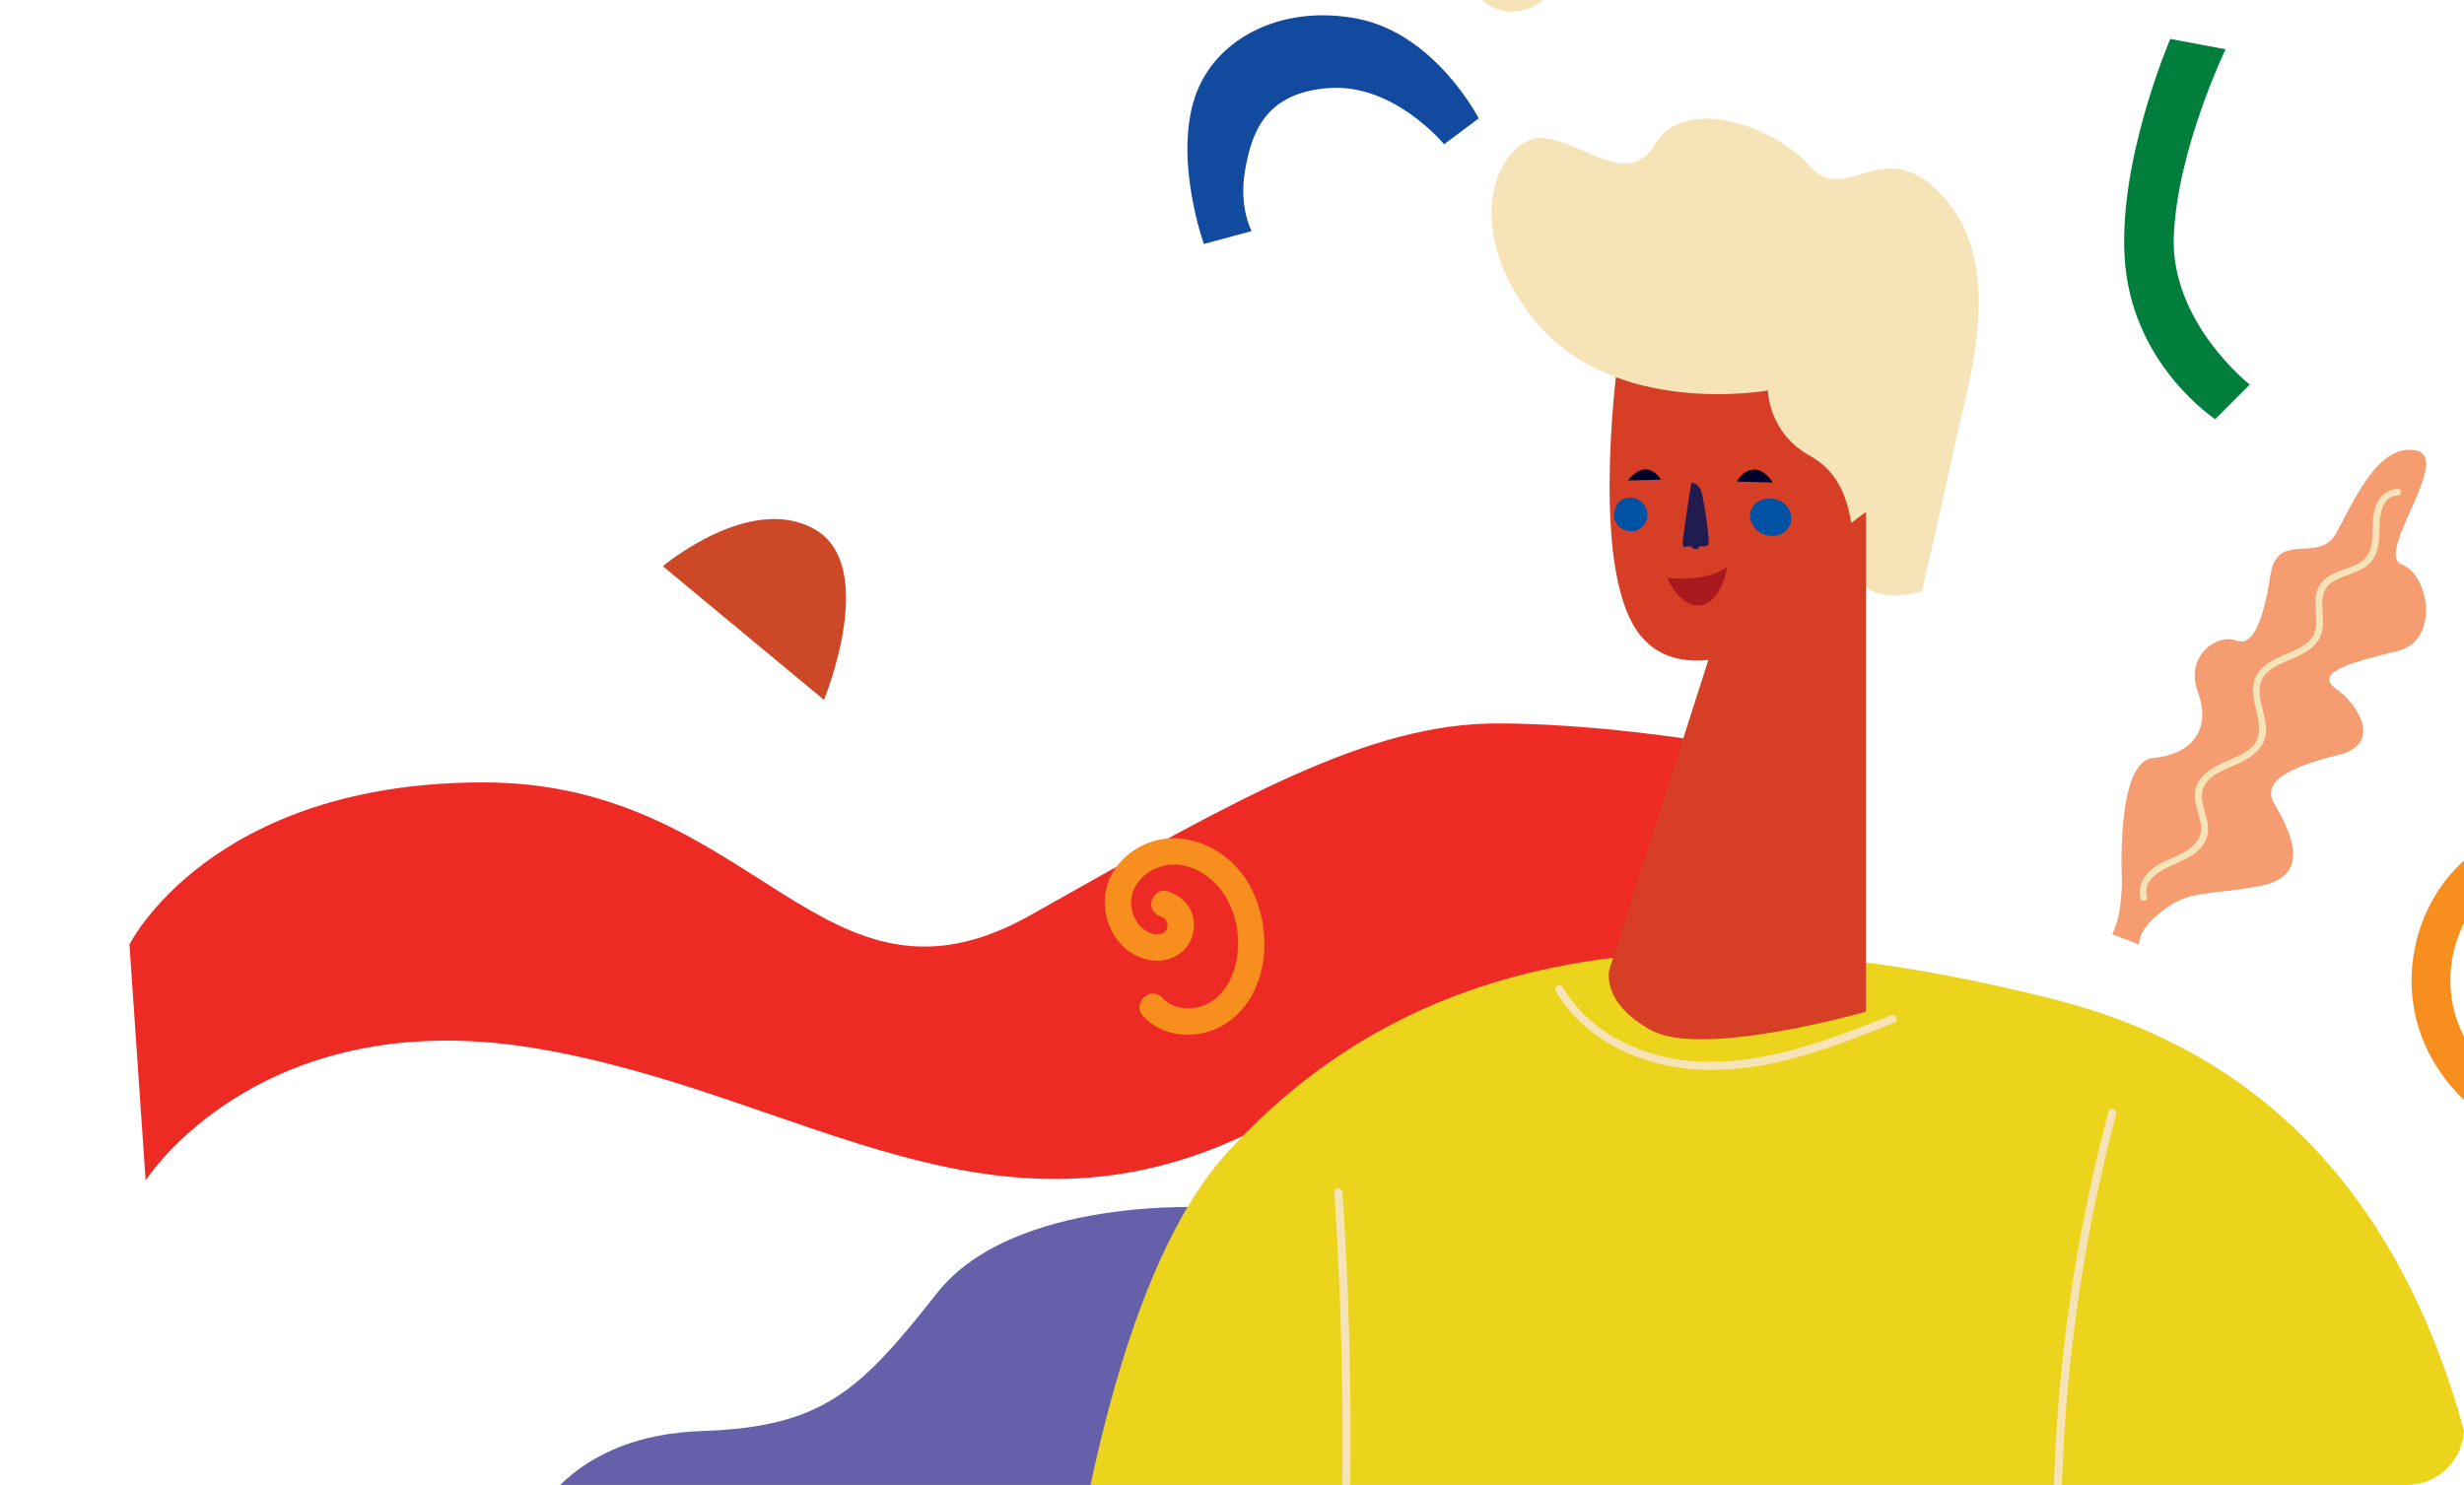
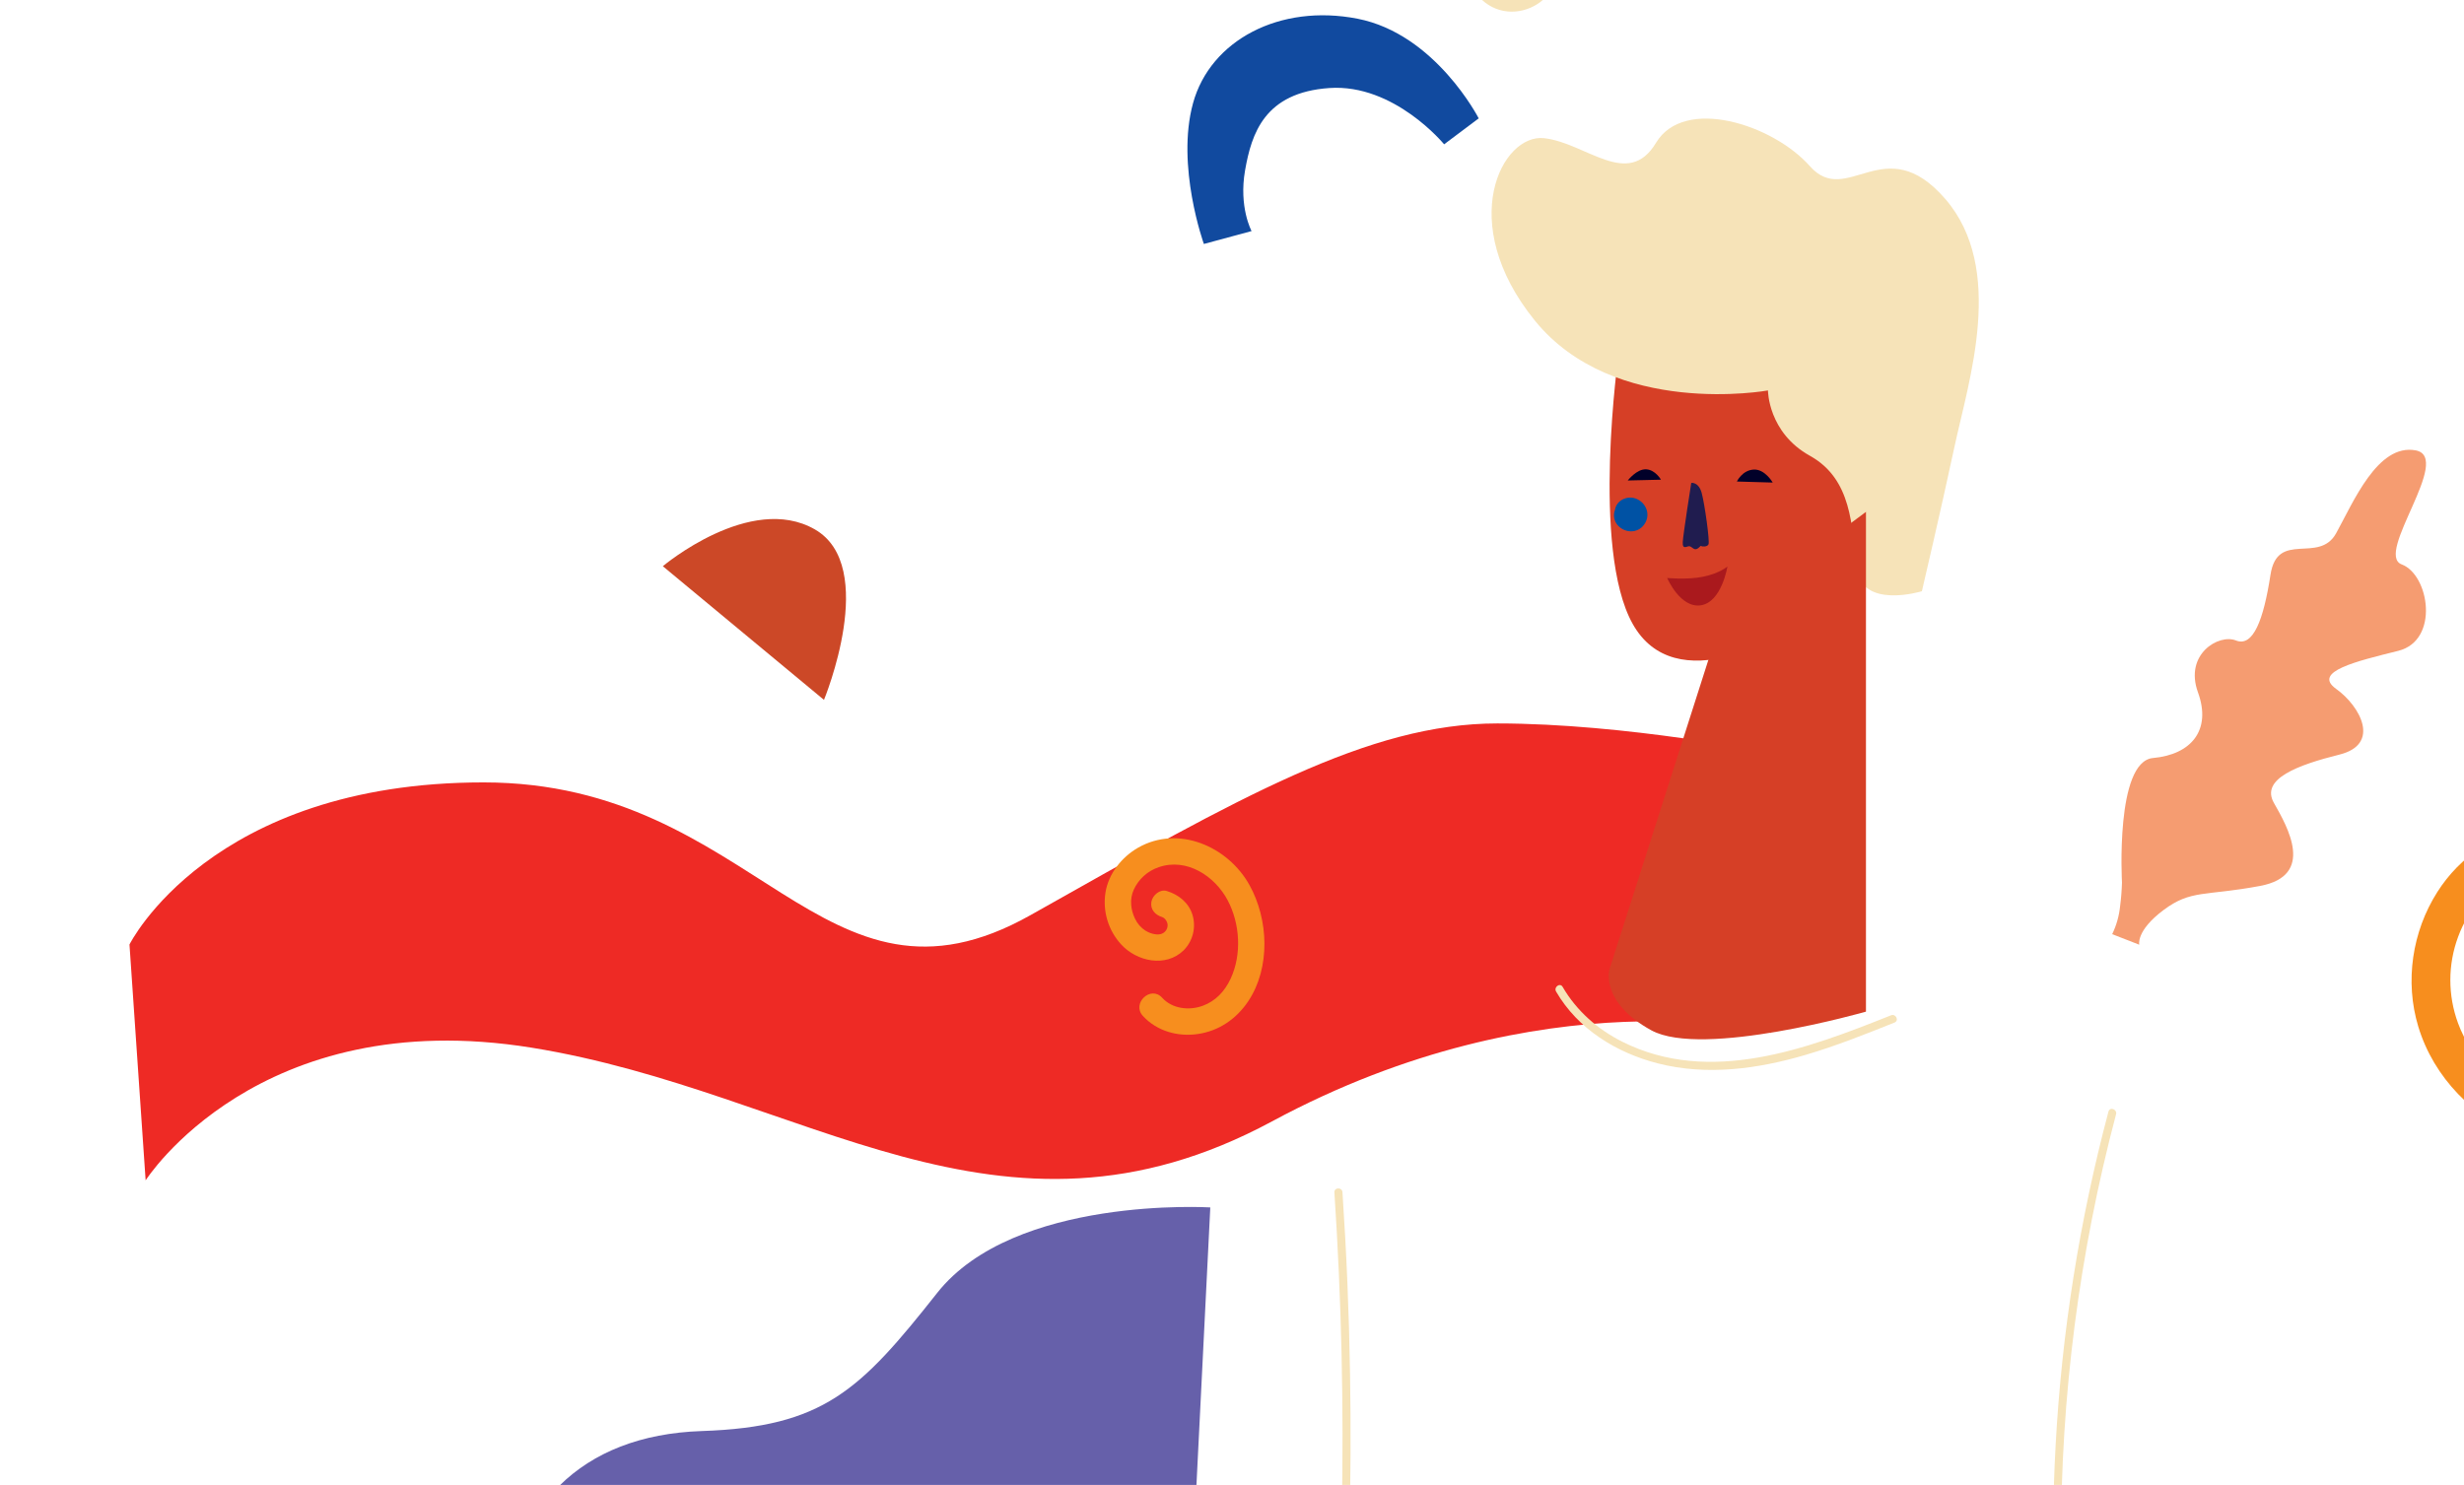
<svg xmlns="http://www.w3.org/2000/svg" width="647" height="390" viewBox="0 0 647 390" fill="none">
  <g clip-path="url(#clip0_667_8308)">
    <path d="M33.999 248.06C33.999 248.06 55.126 205.485 126.958 205.485C198.791 205.485 215.7 271.288 270.629 240.323C325.557 209.359 359.353 190 393.16 190C426.968 190 464.999 197.742 464.999 197.742V271.288C464.999 271.288 405.842 255.803 334.003 294.515C262.165 333.227 211.459 286.773 139.627 275.162C67.794 263.551 38.24 310 38.24 310L33.999 248.06Z" fill="#EE2A25" />
    <path d="M68.11 517.764C68.11 517.764 67.046 479.35 93.687 468.678C120.329 458.005 129.923 455.873 132.057 425.992C134.19 396.11 152.306 376.905 184.28 375.839C216.253 374.773 225.859 365.167 246.093 339.558C266.327 313.948 317.8 317.111 317.8 317.111L307.763 518.441L68.11 517.764Z" fill="#6660AA" />
-     <path d="M271.558 524.13C271.558 524.13 274.278 355.245 322.339 302.583C370.4 249.921 440.226 237.218 539.977 262.633C639.729 288.047 652.424 388.843 656.943 433.33C661.462 477.818 658.758 519.589 658.758 519.589L271.558 524.13Z" fill="#ECD41D" />
    <path d="M425.05 92.733C425.05 92.733 417.698 144.251 428.726 163.88C439.755 183.509 467.931 168.786 480.184 157.744C492.436 146.702 497.332 128.306 497.332 128.306C497.332 128.306 475.28 95.184 458.127 92.733C440.975 90.281 425.05 92.733 425.05 92.733Z" fill="#D63F26" />
    <path d="M464.237 102.545C464.237 102.545 423.824 109.906 402.98 84.145C382.136 58.385 394.404 35.075 405.428 36.289C416.452 37.502 427.481 49.782 434.833 37.514C442.185 25.247 465.462 32.608 475.246 43.646C485.031 54.684 494.851 33.834 510.779 52.233C526.707 70.633 516.903 100.09 513.227 117.248C509.551 134.407 504.651 155.277 504.651 155.277C504.651 155.277 488.719 160.183 487.499 149.145C486.278 138.107 486.274 125.835 475.246 119.703C464.218 113.572 464.237 102.545 464.237 102.545Z" fill="#F6E3B8" />
    <path d="M489.966 134.438V265.694C489.966 265.694 447.085 277.962 433.62 270.601C420.155 263.239 422.592 254.648 422.592 254.648L451.997 162.646L489.966 134.438Z" fill="#D63F26" />
-     <path d="M467.986 131.854C467.159 131.344 466.225 131.032 465.258 130.943C464.29 130.853 463.316 130.99 462.41 131.341C460.242 132.239 458.975 134.539 459.736 136.823C459.935 137.409 460.238 137.955 460.63 138.434V138.465C461.769 140.212 464.352 141.052 466.35 140.679C468.347 140.305 470.026 138.819 470.309 136.757C470.427 135.803 470.271 134.835 469.859 133.967C469.448 133.099 468.798 132.366 467.986 131.854Z" fill="#0052A4" />
    <path d="M429.523 130.94C428.86 130.702 428.148 130.628 427.45 130.727C426.752 130.826 426.088 131.095 425.517 131.508C425.118 131.799 424.782 132.166 424.528 132.59C424.275 133.013 424.109 133.483 424.04 133.971C423.8 134.627 423.737 135.334 423.858 136.021C423.978 136.709 424.279 137.352 424.728 137.886C426.578 140.057 429.997 140.185 431.723 137.773C433.545 135.263 432.317 131.995 429.523 130.94Z" fill="#0052A4" />
    <path d="M403.149 -6.137C401.447 -2.943 397.32 -1.289 394.029 -3.133C392.619 -3.955 391.542 -5.247 390.986 -6.783C390.26 -8.826 391.577 -12.23 388.709 -13.055C386.91 -13.576 385.398 -12.214 385.231 -10.475C384.672 -4.732 388.173 1.022 393.831 2.629C399.182 4.15 405.216 1.54 407.82 -3.363C409.475 -6.44 404.804 -9.242 403.149 -6.137Z" fill="#F6E3B8" />
    <path d="M316.115 64.073C316.115 64.073 308.731 43.592 313.27 27.091C317.809 10.59 336.003 0.921 356.459 4.913C376.914 8.905 388.281 31.087 388.281 31.087L379.199 37.903C379.199 37.903 366.131 21.951 349.083 23.118C332.035 24.285 328.627 35.067 326.933 44.736C325.239 54.404 328.639 60.688 328.639 60.688L316.115 64.073Z" fill="#114A9F" />
    <path d="M444.093 126.824C444.093 126.824 441.987 140.169 441.862 142.34C441.738 144.511 442.978 143.395 443.596 143.457C444.213 143.519 444.715 144.453 445.457 144.204C446.199 143.955 446.51 143.212 446.697 143.394C446.883 143.577 448.251 143.706 448.62 142.963C448.989 142.219 447.625 132.349 446.821 129.43C446.016 126.512 444.093 126.824 444.093 126.824Z" fill="#201C4F" />
    <path d="M456.074 126.462C456.074 126.462 457.438 123.532 460.43 123.326C463.422 123.12 465.482 126.734 465.482 126.734L456.074 126.462Z" fill="#010029" />
    <path d="M436.134 125.983C436.134 125.983 434.708 123.396 432.248 123.26C429.788 123.124 427.418 126.189 427.418 126.189L436.134 125.983Z" fill="#010029" />
    <path d="M437.766 151.795C437.766 151.795 442.899 152.328 447.173 151.472C451.448 150.616 453.589 148.795 453.589 148.795C453.589 148.795 452.093 158.11 446.641 158.965C441.189 159.821 437.766 151.795 437.766 151.795Z" fill="#AA191D" />
    <path d="M556.059 516.095C536.386 442.93 536.241 365.876 555.639 292.638C555.985 291.327 553.996 290.615 553.646 291.93C546.039 320.558 541.39 349.893 539.773 379.473C538.146 409.012 539.516 438.641 543.861 467.903C546.323 484.416 549.739 500.772 554.093 516.889C554.454 518.188 556.397 517.402 556.059 516.095Z" fill="#F6E3B8" />
    <path d="M496.553 266.652C474.489 275.468 448.982 285.106 426.02 273.608C419.526 270.356 413.973 265.496 410.309 259.174C409.629 258.006 407.919 259.247 408.599 260.419C414.319 270.278 424.465 276.503 435.315 279.281C448.197 282.577 461.553 280.752 474.135 277.04C482.078 274.706 489.78 271.636 497.451 268.562C498.741 268.06 497.824 266.146 496.553 266.652Z" fill="#F6E3B8" />
    <path d="M354.498 360.875C354.239 344.943 353.575 329.022 352.505 313.111C352.411 311.753 350.297 311.812 350.387 313.174C352.242 341.252 352.889 369.372 352.33 397.534C351.731 425.755 349.892 453.91 346.812 481.999C345.071 497.887 342.937 513.725 340.408 529.514C340.195 530.845 342.227 531.436 342.444 530.094C346.931 502.023 350.193 473.799 352.229 445.422C354.226 417.297 354.982 389.114 354.498 360.875Z" fill="#F6E3B8" />
-     <path d="M569.887 10.22C569.887 10.22 555.377 43.813 558.101 70.139C560.825 96.464 581.677 110.093 581.677 110.093L590.747 101.012C590.747 101.012 569.887 84.671 570.797 61.968C571.706 39.265 584.397 12.944 584.397 12.944L569.887 10.22Z" fill="#007E3C" />
    <path d="M557.192 231.762C557.192 231.762 555.377 199.982 565.352 199.079C575.327 198.177 580.772 191.815 577.142 181.828C573.513 171.84 582.582 166.393 587.117 168.21C591.652 170.027 594.372 162.763 596.187 150.958C598.002 139.153 608.882 148.234 613.417 140.064C617.952 131.893 624.298 116.458 634.273 118.275C644.248 120.092 623.392 145.511 630.643 148.234C637.895 150.958 640.619 168.21 629.738 170.933C618.858 173.657 607.068 176.381 613.417 180.921C619.767 185.462 625.203 195.449 614.323 198.173C603.442 200.897 593.467 204.527 597.092 210.884C600.718 217.242 607.973 229.949 593.467 232.673C578.961 235.396 575.327 233.583 568.072 239.03C560.817 244.477 561.727 248.111 561.727 248.111L554.623 245.345C555.749 243.009 556.456 240.492 556.71 237.91C556.973 235.87 557.134 233.818 557.192 231.762Z" fill="#F59C71" />
    <path d="M328.063 232.4C322.424 222.284 309.41 216.584 298.821 222.642C294.547 225.094 291.05 229.478 290.273 234.431C289.894 236.866 290.069 239.355 290.785 241.713C291.5 244.07 292.737 246.236 294.403 248.049C298.518 252.535 306.096 254.154 310.786 249.606C311.974 248.413 312.82 246.922 313.234 245.289C313.649 243.656 313.616 241.942 313.141 240.326C312.154 237.062 309.5 234.961 306.356 234C304.561 233.451 302.63 235.143 302.338 236.832C301.981 238.879 303.364 240.303 305.167 240.859C305.921 241.092 306.582 242.131 306.593 242.929C306.608 243.482 306.431 244.024 306.093 244.461C305.754 244.899 305.275 245.206 304.736 245.33C303.426 245.664 301.588 244.96 300.799 244.439C299.592 243.664 298.629 242.562 298.025 241.26C297.46 240.111 297.121 238.864 297.026 237.587C296.92 236.255 297.147 234.918 297.687 233.696C298.32 232.302 299.233 231.054 300.37 230.03C301.507 229.006 302.842 228.227 304.293 227.743C311.629 225.23 319.004 230.078 322.377 236.466C325.618 242.614 326.092 250.66 323.155 257.006C321.569 260.41 319.168 262.912 315.849 264.142C312.259 265.468 307.817 264.978 305.159 262.041C302.152 258.718 297.077 263.527 300.108 266.826C303.784 270.822 309.259 272.343 314.547 271.565C320.12 270.744 324.682 267.573 327.783 262.932C333.646 254.111 333.114 241.447 328.063 232.4Z" fill="#F78E1E" />
    <path d="M698.146 225.055C689.675 217.487 677.815 214.881 666.771 216.62C661.318 217.493 656.112 219.517 651.499 222.556C646.885 225.595 642.969 229.581 640.009 234.249C633.376 244.672 631.414 257.765 634.996 269.62C639.069 283.102 649.627 293.603 662.497 298.844C665.042 299.883 668.108 298.14 668.947 295.646C669.857 292.922 668.326 290.175 665.753 289.187C656.68 285.685 648.799 277.904 645.438 268.729C642.731 261.402 642.739 253.345 645.461 246.023C648.181 238.649 653.466 232.471 660.593 229.02C667.261 225.786 675.39 225.347 682.443 227.607C696.712 232.179 704.62 249.124 698.811 262.757C695.97 269.418 690.001 274.46 683.189 275.904C676.377 277.347 668.975 273.939 665.353 268.41C661.506 262.543 663.286 254.294 668.594 250.279C670.28 249.007 670.999 248.645 672.95 248.112C674.643 247.688 676.424 247.781 678.064 248.38C678.529 248.611 678.956 248.912 679.33 249.271C679.894 249.859 679.789 249.695 679.84 250.271C679.77 249.493 679.509 251.828 679.746 251.049C679.714 251.161 679.675 251.27 679.63 251.376L679.501 251.411C673.202 253.236 675.938 263.056 682.222 261.232C688.05 259.547 691.066 253.224 689.605 247.474C688.198 241.883 682.804 238.474 677.349 237.84C666.39 236.568 657.045 244.7 653.956 254.796C650.583 265.831 656.439 276.892 665.967 282.581C675.27 288.137 687.021 287.378 695.888 281.359C705.292 274.982 710.655 264.714 710.834 253.38C711.028 242.688 706.054 232.121 698.146 225.055Z" fill="#F78E1E" />
    <path d="M174.046 148.707C174.046 148.707 197.016 129.338 213.943 139.023C230.87 148.707 216.36 183.81 216.36 183.81L174.046 148.707Z" fill="#CC4827" />
-     <path d="M629.719 128.4C627.423 128.442 625.558 129.711 624.396 131.672C622.962 134.088 623.035 136.975 622.977 139.687C622.923 142.329 622.701 145.255 620.564 147.079C618.94 148.484 616.744 149.068 614.774 149.803C613.01 150.46 611.226 151.231 609.909 152.628C608.354 154.285 607.911 156.48 607.966 158.697C608.013 161.397 608.774 164.452 607.406 166.946C606.481 168.638 604.764 169.704 603.085 170.529C599.899 172.085 596.168 173.066 593.67 175.739C590.339 179.299 591.863 183.937 592.784 188.123C593.339 190.637 593.596 193.287 591.944 195.454C590.448 197.399 588.016 198.481 585.812 199.415C581.748 201.134 576.669 203.395 576.308 208.457C576.102 211.383 577.64 213.993 577.951 216.841C578.34 220.514 575.557 222.853 572.546 224.327C569.534 225.802 566.212 226.751 563.95 229.292C562.33 231.117 561.413 233.486 562.007 235.906C562.279 237.035 564.071 236.712 563.791 235.572C562.155 228.883 572.025 227.249 575.907 224.44C577.586 223.222 579.047 221.604 579.583 219.553C580.24 217.024 579.327 214.558 578.651 212.137C577.873 209.414 577.873 206.893 579.98 204.784C581.763 203.002 584.188 202.06 586.465 201.103C590.308 199.473 594.493 197.17 594.991 192.543C595.48 188.042 592.127 183.311 593.767 178.926C595.084 175.424 599.296 174.187 602.405 172.813C605.514 171.44 608.743 169.595 609.68 166.047C610.845 161.666 607.857 155.771 612.497 152.818C616.204 150.457 621.333 150.46 623.58 146.118C624.889 143.585 624.745 140.671 624.835 137.916C624.924 134.952 625.697 130.224 629.564 130.135C630.698 130.189 630.885 128.38 629.719 128.4Z" fill="#F6E3B8" />
  </g>
  <defs>
    <clipPath id="clip0_667_8308">
      <rect x="-0.001" width="647" height="390" rx="15" fill="white" />
    </clipPath>
  </defs>
</svg>